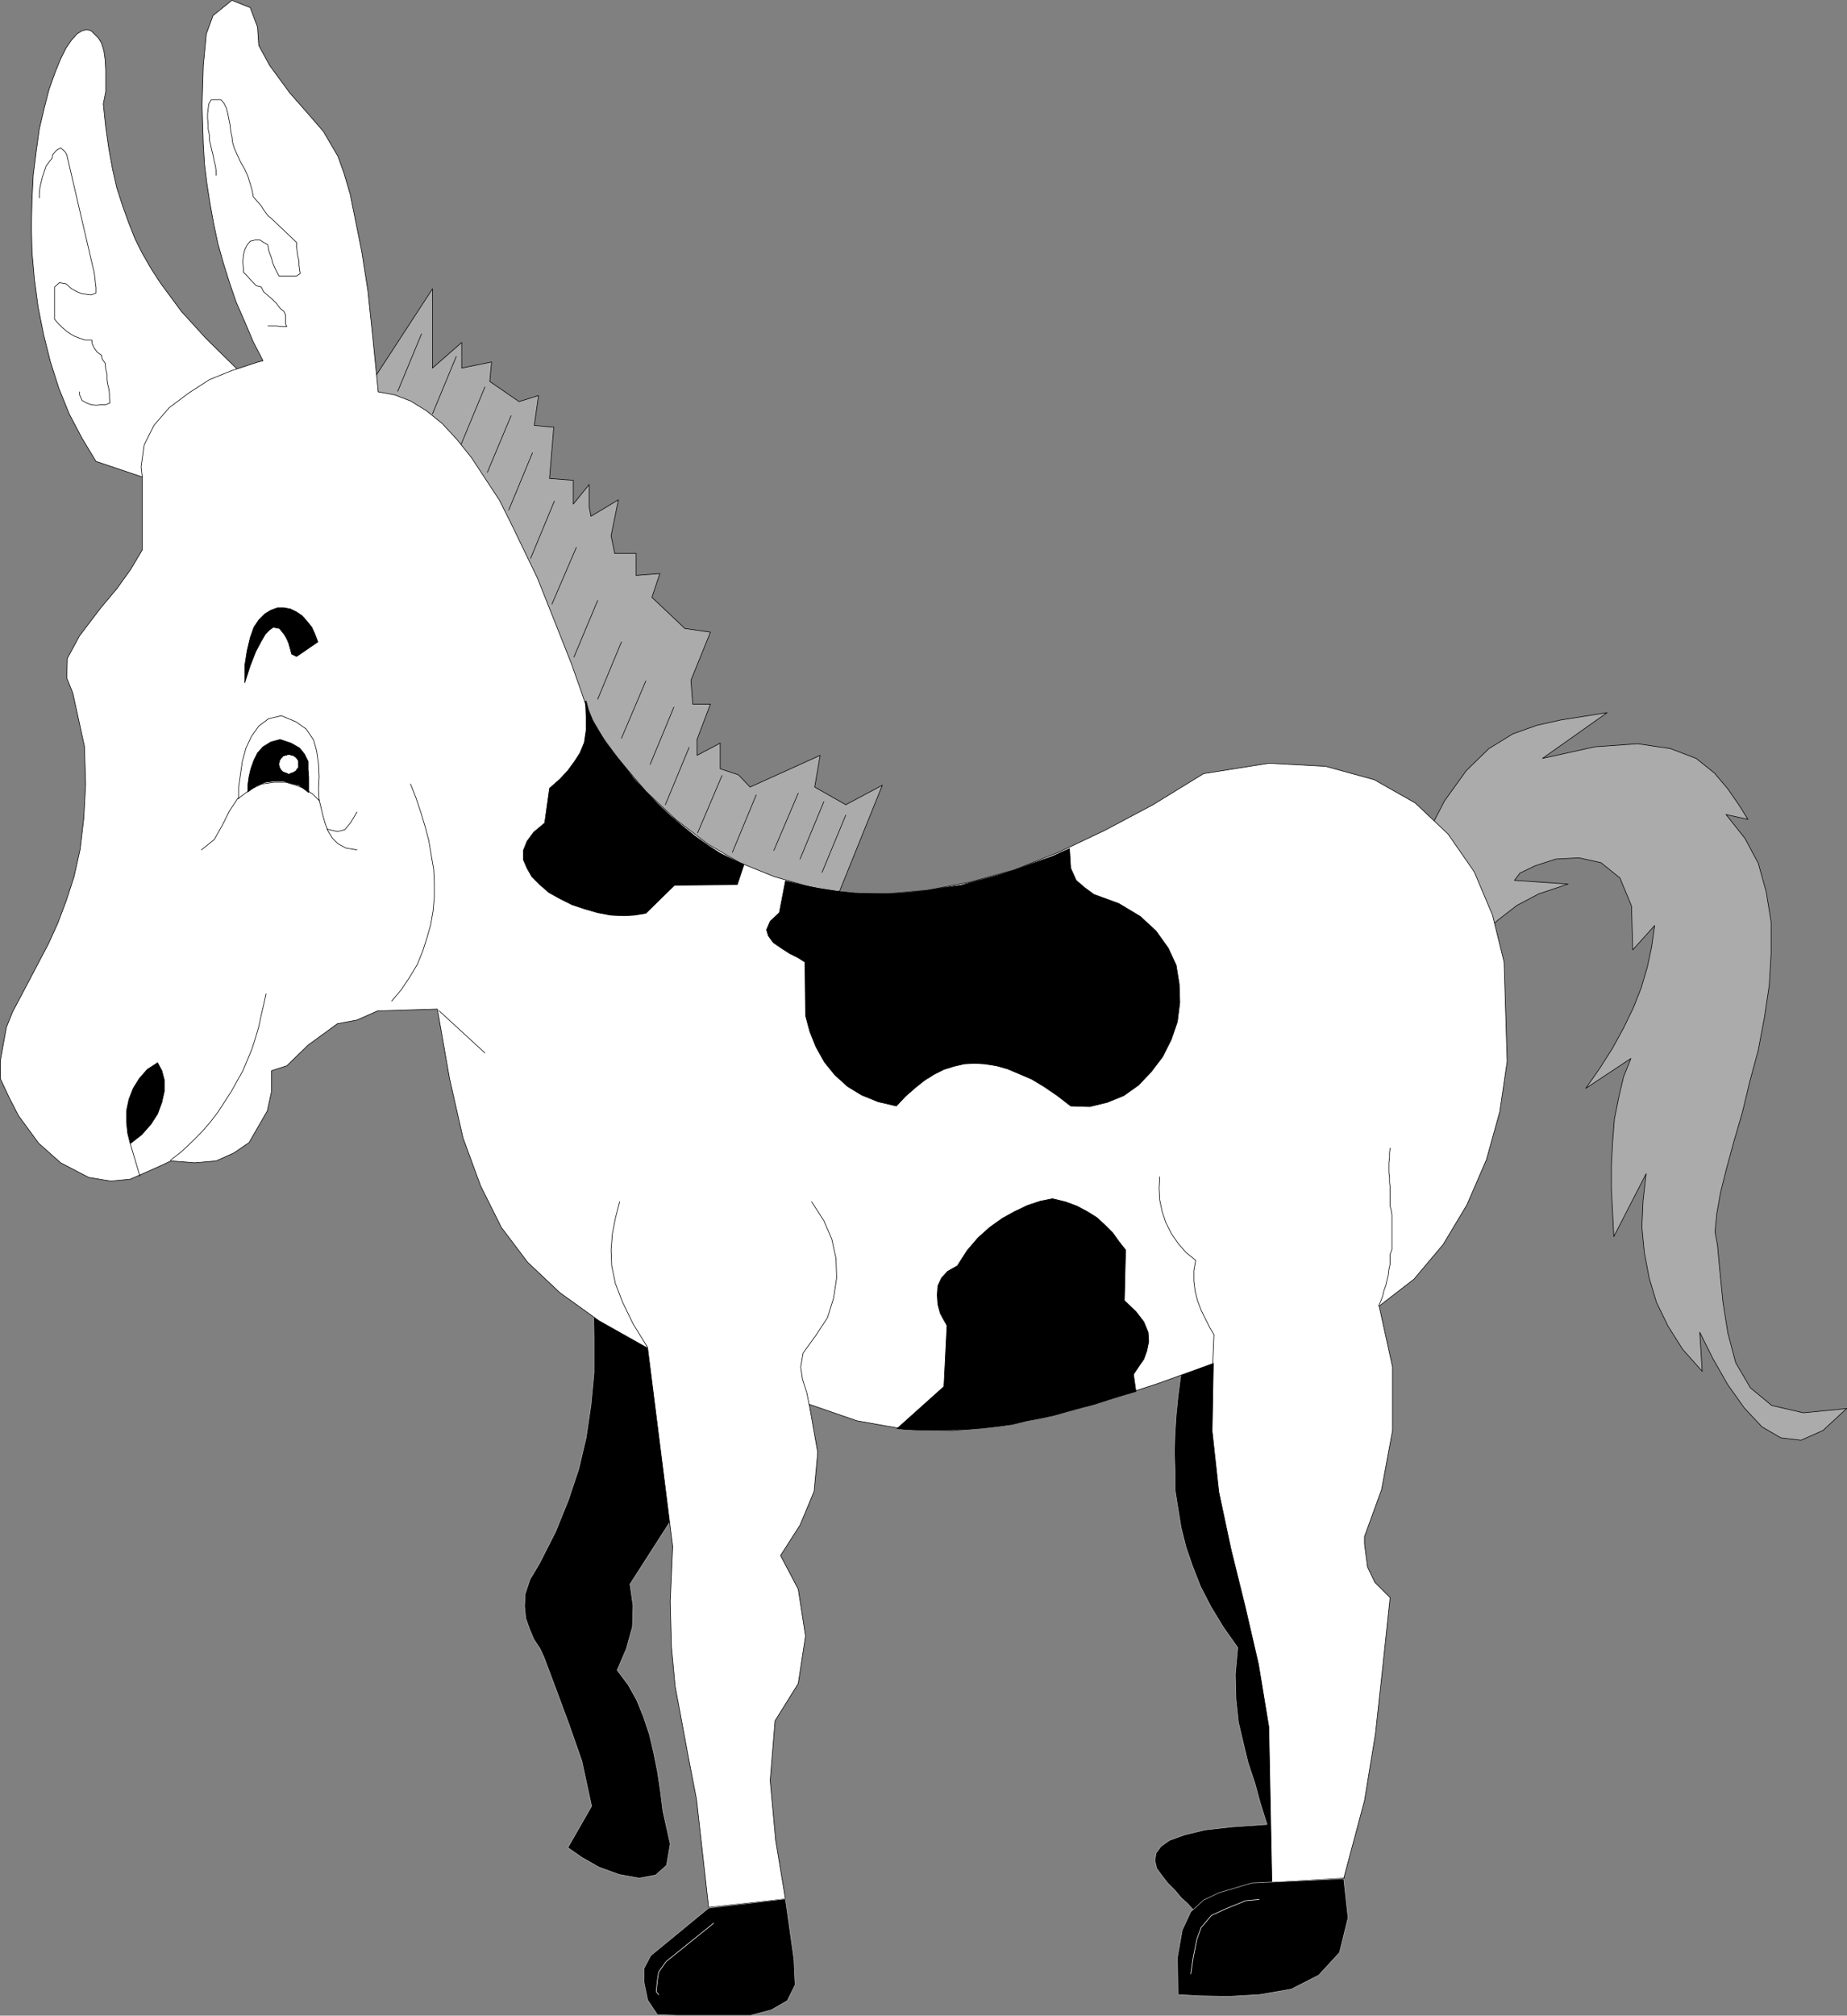
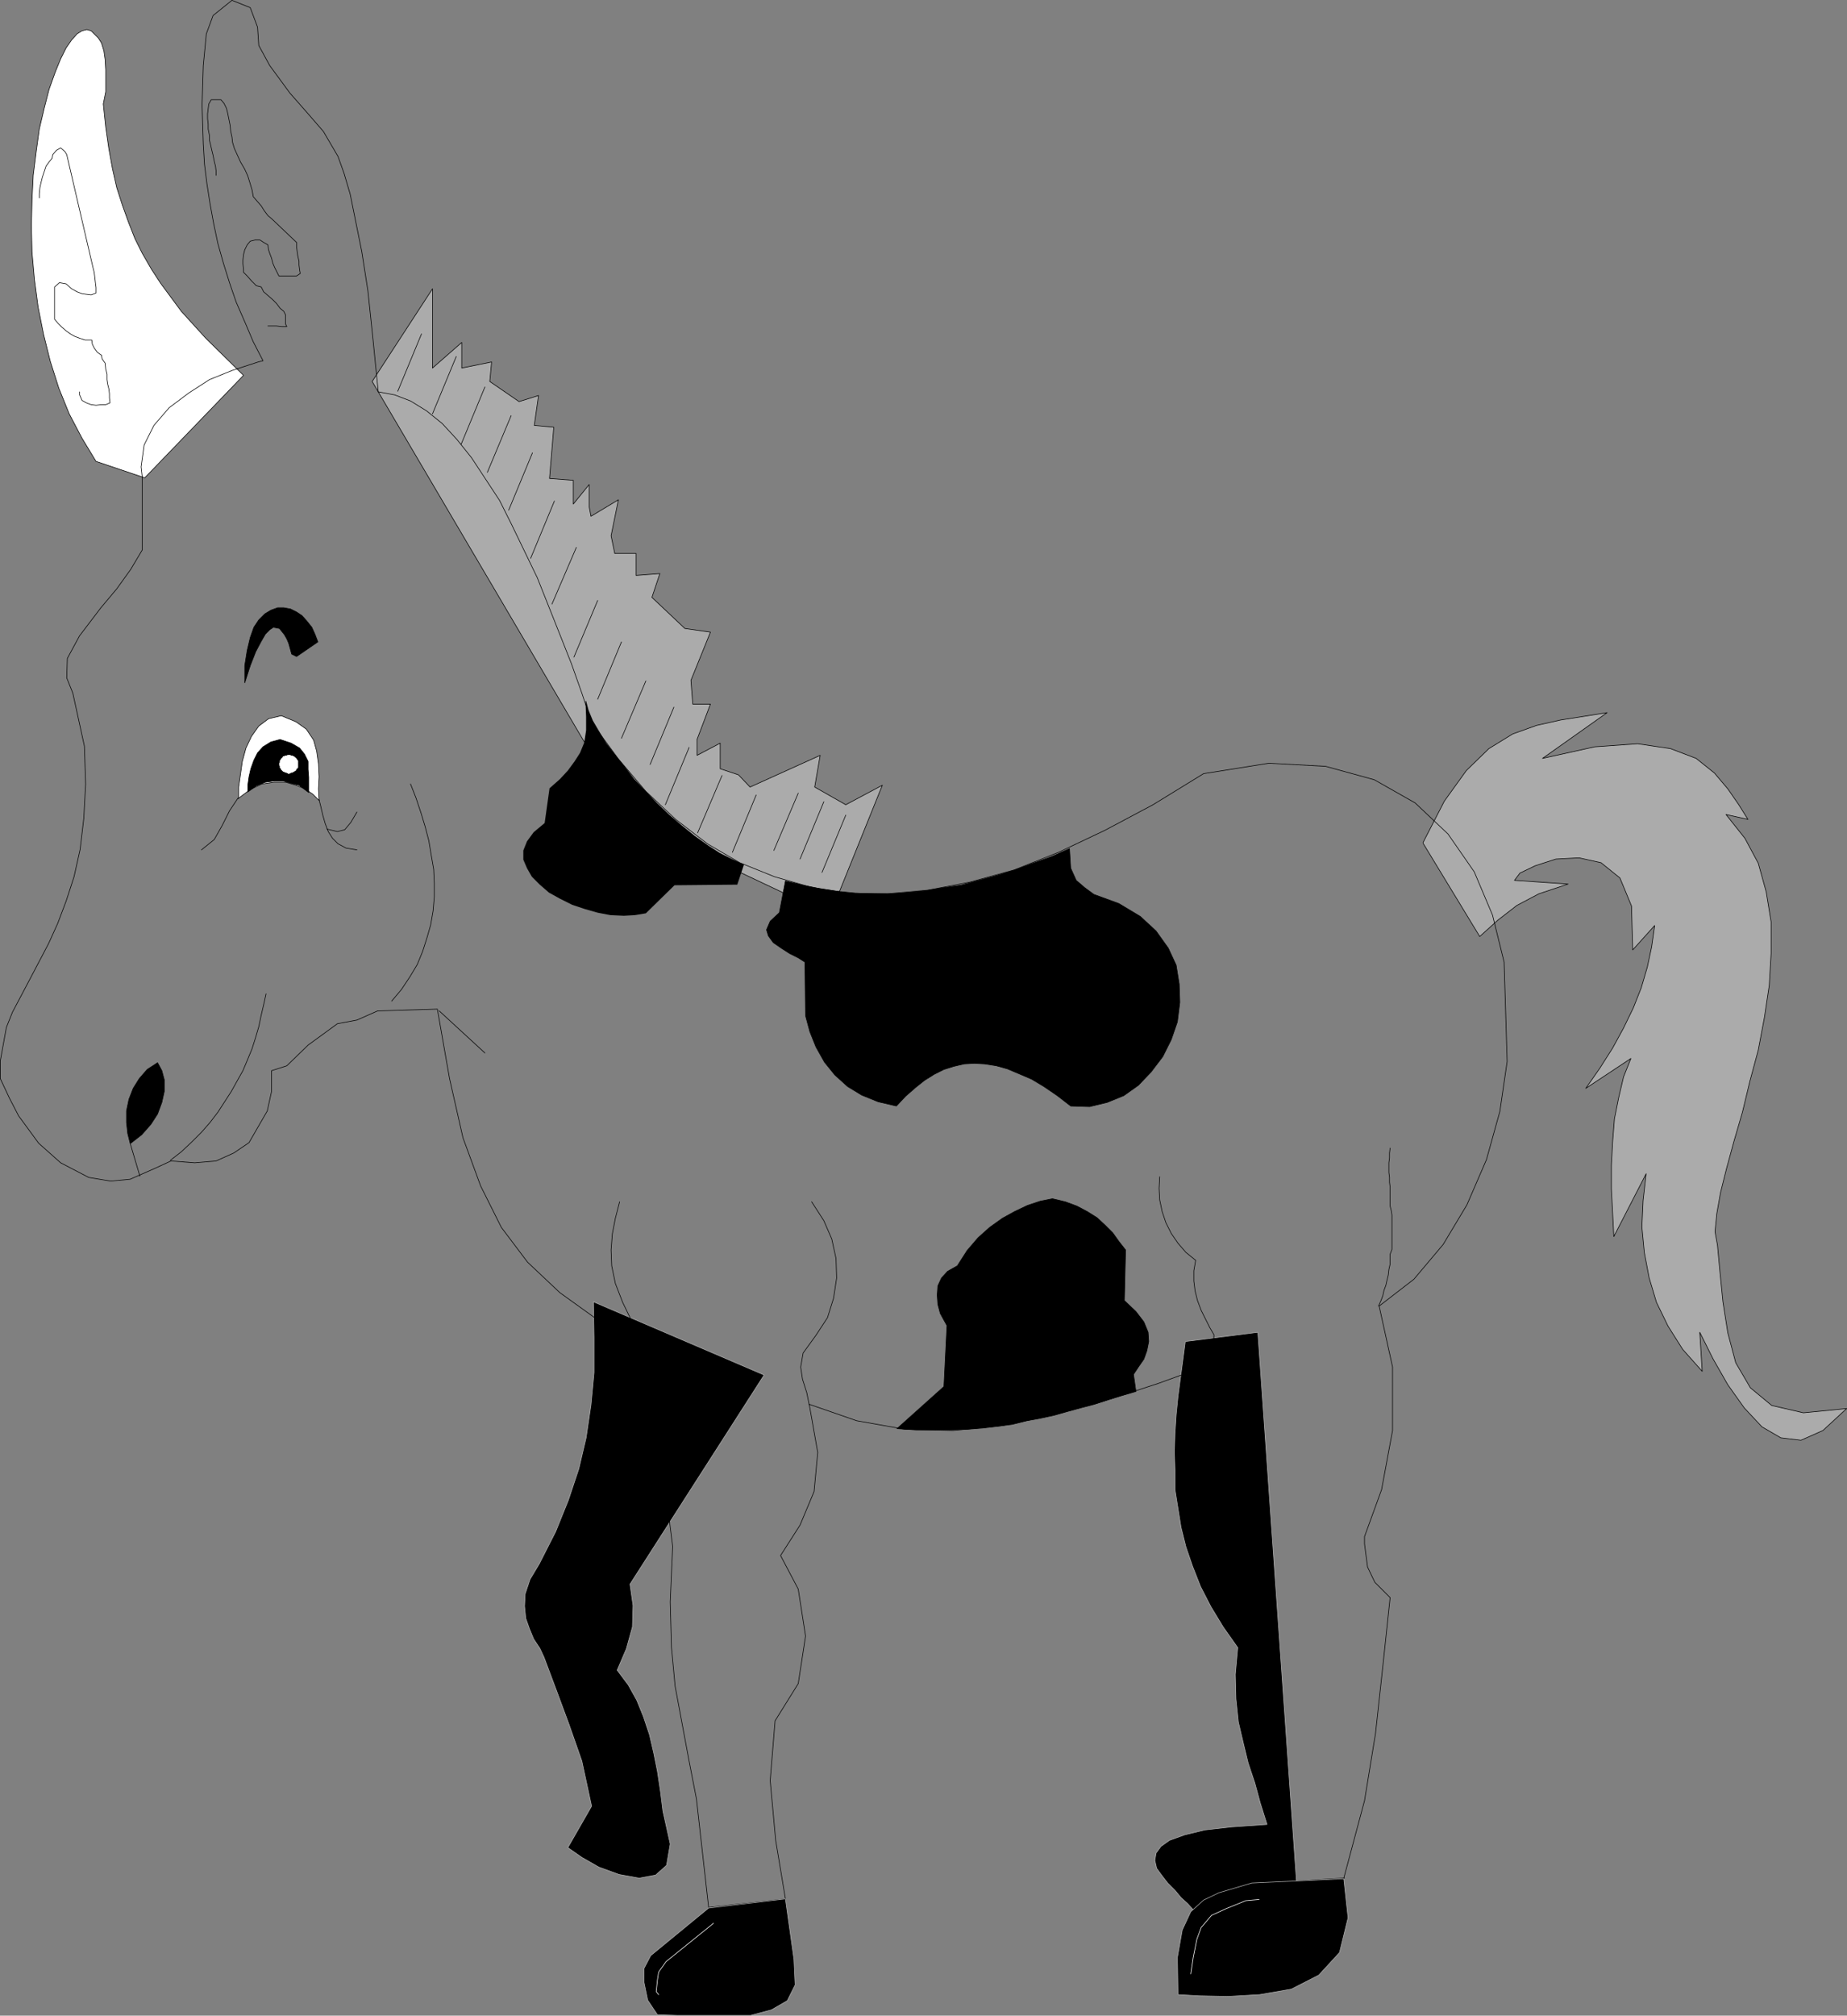
<svg xmlns="http://www.w3.org/2000/svg" xmlns:ns1="http://sodipodi.sourceforge.net/DTD/sodipodi-0.dtd" xmlns:ns2="http://www.inkscape.org/namespaces/inkscape" version="1.0" width="129.553mm" height="141.294mm" id="svg64" ns1:docname="Democrat 03.wmf">
  <rect width="100%" height="100%" fill="#808080" stroke="none" />
  <ns1:namedview id="namedview64" pagecolor="#ffffff" bordercolor="#000000" borderopacity="0.25" ns2:showpageshadow="2" ns2:pageopacity="0.0" ns2:pagecheckerboard="0" ns2:deskcolor="#d1d1d1" ns2:document-units="mm" />
  <defs id="defs1">
    <pattern id="WMFhbasepattern" patternUnits="userSpaceOnUse" width="6" height="6" x="0" y="0" />
  </defs>
  <path style="fill:#000000;fill-opacity:1;fill-rule:evenodd;stroke:none" d="m 157.317,344.893 0.162,9.533 v 9.21 l -0.808,8.564 -1.293,8.725 -1.939,8.241 -2.747,8.241 -3.394,8.402 -4.363,8.564 -2.424,4.04 -1.293,3.878 -0.162,3.232 0.323,3.232 0.97,2.747 1.131,2.747 1.616,2.424 1.131,2.424 3.394,9.048 3.232,8.725 3.394,9.695 2.586,11.957 -6.302,10.987 3.717,2.585 4.525,2.585 5.333,1.939 5.333,0.969 4.363,-0.808 2.909,-2.585 0.97,-5.655 -1.939,-8.725 -0.646,-5.171 -0.808,-5.332 -0.97,-4.847 -1.131,-4.847 -1.616,-4.847 -1.778,-4.363 -2.262,-4.04 -2.909,-3.878 2.424,-5.655 1.616,-5.817 0.162,-5.655 -0.808,-5.655 35.552,-55.422 -45.248,-19.39 z" id="path1" />
  <path style="fill:none;stroke:#ababab;stroke-width:0.162px;stroke-linecap:round;stroke-linejoin:round;stroke-miterlimit:4;stroke-dasharray:none;stroke-opacity:1" d="m 157.317,344.893 0.162,9.533 v 9.21 l -0.808,8.564 -1.293,8.725 -1.939,8.241 -2.747,8.241 -3.394,8.402 -4.363,8.564 -2.424,4.04 -1.293,3.878 -0.162,3.232 0.323,3.232 0.97,2.747 1.131,2.747 1.616,2.424 1.131,2.424 3.394,9.048 3.232,8.725 3.394,9.695 2.586,11.957 -6.302,10.987 3.717,2.585 4.525,2.585 5.333,1.939 5.333,0.969 4.363,-0.808 2.909,-2.585 0.97,-5.655 -1.939,-8.725 -0.646,-5.171 -0.808,-5.332 -0.97,-4.847 -1.131,-4.847 -1.616,-4.847 -1.778,-4.363 -2.262,-4.04 -2.909,-3.878 2.424,-5.655 1.616,-5.817 0.162,-5.655 -0.808,-5.655 35.552,-55.422 -45.248,-19.39 v 0" id="path2" />
  <path style="fill:#000000;fill-opacity:1;fill-rule:evenodd;stroke:none" d="m 314.231,355.396 -0.646,4.847 -0.646,4.847 -0.646,4.847 -0.485,4.847 -0.323,4.847 -0.162,5.009 0.162,4.847 v 5.171 l 0.808,5.009 0.808,5.009 1.293,5.171 1.778,5.171 2.101,5.332 2.747,5.332 3.232,5.332 3.878,5.494 -0.646,7.11 0.162,6.463 0.646,6.14 1.293,5.494 1.293,5.332 1.778,5.332 1.454,5.332 1.778,5.655 -9.373,0.646 -7.11,0.808 -5.333,1.293 -4.04,1.454 -2.262,1.616 -1.293,1.777 -0.323,1.939 0.485,2.101 1.293,1.777 1.616,2.101 1.939,1.939 1.616,1.939 1.778,1.616 1.454,1.616 0.646,1.454 0.162,1.131 26.664,-8.725 -10.342,-146.877 -19.069,2.424 v 0 z" id="path3" />
  <path style="fill:none;stroke:#ababab;stroke-width:0.162px;stroke-linecap:round;stroke-linejoin:round;stroke-miterlimit:4;stroke-dasharray:none;stroke-opacity:1" d="m 314.231,355.396 -0.646,4.847 -0.646,4.847 -0.646,4.847 -0.485,4.847 -0.323,4.847 -0.162,5.009 0.162,4.847 v 5.171 l 0.808,5.009 0.808,5.009 1.293,5.171 1.778,5.171 2.101,5.332 2.747,5.332 3.232,5.332 3.878,5.494 -0.646,7.11 0.162,6.463 0.646,6.14 1.293,5.494 1.293,5.332 1.778,5.332 1.454,5.332 1.778,5.655 -9.373,0.646 -7.11,0.808 -5.333,1.293 -4.04,1.454 -2.262,1.616 -1.293,1.777 -0.323,1.939 0.485,2.101 1.293,1.777 1.616,2.101 1.939,1.939 1.616,1.939 1.778,1.616 1.454,1.616 0.646,1.454 0.162,1.131 26.664,-8.725 -10.342,-146.877 -19.069,2.424 v 0" id="path4" />
  <path style="fill:#ababab;fill-opacity:1;fill-rule:evenodd;stroke:none" d="m 220.018,242.451 13.898,-34.417 -9.696,5.171 -8.242,-4.686 1.454,-8.402 -18.584,8.402 -3.07,-3.232 -4.848,-1.616 v -6.786 l -6.141,3.232 v -4.201 l 3.555,-9.372 h -4.686 l -0.485,-6.302 5.171,-12.765 -6.787,-0.969 -8.726,-8.241 2.101,-6.302 -6.302,0.485 v -5.817 h -5.656 l -0.97,-4.686 1.939,-9.533 -7.272,4.363 -0.485,-2.585 v -5.817 l -4.202,5.171 v -6.302 l -6.302,-0.485 1.131,-13.573 -5.171,-0.485 1.131,-7.917 -5.171,1.616 -7.757,-5.332 0.485,-5.171 -7.918,1.616 V 90.727 l -7.757,6.786 V 76.508 l -15.998,24.56 68.518,116.338 53.005,25.045 v 0 z" id="path5" />
  <path style="fill:none;stroke:#000000;stroke-width:0.162px;stroke-linecap:round;stroke-linejoin:round;stroke-miterlimit:4;stroke-dasharray:none;stroke-opacity:1" d="m 220.018,242.451 13.898,-34.417 -9.696,5.171 -8.242,-4.686 1.454,-8.402 -18.584,8.402 -3.07,-3.232 -4.848,-1.616 v -6.786 l -6.141,3.232 v -4.201 l 3.555,-9.372 h -4.686 l -0.485,-6.302 5.171,-12.765 -6.787,-0.969 -8.726,-8.241 2.101,-6.302 -6.302,0.485 v -5.817 h -5.656 l -0.97,-4.686 1.939,-9.533 -7.272,4.363 -0.485,-2.585 v -5.817 l -4.202,5.171 v -6.302 l -6.302,-0.485 1.131,-13.573 -5.171,-0.485 1.131,-7.917 -5.171,1.616 -7.757,-5.332 0.485,-5.171 -7.918,1.616 V 90.727 l -7.757,6.786 V 76.508 l -15.998,24.56 68.518,116.338 53.005,25.045 v 0" id="path6" />
  <path style="fill:#ababab;fill-opacity:1;fill-rule:evenodd;stroke:none" d="m 377.255,223.223 5.656,-10.987 5.818,-8.079 5.979,-5.817 6.302,-3.878 6.302,-2.262 6.464,-1.454 6.141,-0.969 6.141,-0.969 -17.13,12.119 13.898,-3.07 11.312,-0.808 8.726,1.293 6.787,2.585 4.848,3.878 3.555,4.201 2.909,4.201 2.424,3.878 -5.818,-1.293 5.01,6.302 3.555,6.625 2.101,7.594 1.293,7.917 v 8.402 l -0.485,8.402 -1.293,8.564 -1.616,8.564 -2.262,8.402 -1.939,8.079 -2.262,7.756 -1.939,7.11 -1.616,6.463 -0.97,5.494 -0.485,4.847 0.646,3.555 0.646,6.948 0.808,8.079 1.293,8.241 2.101,7.917 3.878,6.625 5.656,4.686 8.403,1.939 11.474,-1.131 -6.302,5.817 -5.818,2.585 -5.333,-0.646 -5.01,-2.908 -4.686,-5.009 -4.363,-6.14 -3.878,-6.786 -3.555,-7.11 0.646,10.341 -5.171,-5.817 -3.878,-6.14 -3.07,-6.302 -1.939,-6.463 -1.293,-6.786 -0.646,-6.786 0.323,-6.948 0.808,-7.11 -8.565,16.643 -0.323,-6.302 -0.323,-6.302 v -6.302 l 0.323,-6.14 0.485,-6.14 1.131,-5.655 1.293,-5.494 1.939,-4.847 -11.958,7.917 3.717,-5.332 3.394,-5.332 2.909,-5.332 2.586,-5.332 2.101,-5.332 1.616,-5.494 1.131,-5.332 0.808,-5.655 -5.818,6.463 -0.323,-11.634 -3.07,-7.433 -5.01,-4.04 -5.818,-1.293 -6.141,0.323 -5.494,1.777 -4.04,1.939 -1.454,1.939 14.221,0.969 -7.757,2.585 -5.818,3.07 -5.01,3.878 -4.848,4.363 -15.029,-24.722 v 0 z" id="path7" />
  <path style="fill:none;stroke:#000000;stroke-width:0.162px;stroke-linecap:round;stroke-linejoin:round;stroke-miterlimit:4;stroke-dasharray:none;stroke-opacity:1" d="m 377.255,223.223 5.656,-10.987 5.818,-8.079 5.979,-5.817 6.302,-3.878 6.302,-2.262 6.464,-1.454 6.141,-0.969 6.141,-0.969 -17.13,12.119 13.898,-3.07 11.312,-0.808 8.726,1.293 6.787,2.585 4.848,3.878 3.555,4.201 2.909,4.201 2.424,3.878 -5.818,-1.293 5.01,6.302 3.555,6.625 2.101,7.594 1.293,7.917 v 8.402 l -0.485,8.402 -1.293,8.564 -1.616,8.564 -2.262,8.402 -1.939,8.079 -2.262,7.756 -1.939,7.11 -1.616,6.463 -0.97,5.494 -0.485,4.847 0.646,3.555 0.646,6.948 0.808,8.079 1.293,8.241 2.101,7.917 3.878,6.625 5.656,4.686 8.403,1.939 11.474,-1.131 -6.302,5.817 -5.818,2.585 -5.333,-0.646 -5.01,-2.908 -4.686,-5.009 -4.363,-6.14 -3.878,-6.786 -3.555,-7.11 0.646,10.341 -5.171,-5.817 -3.878,-6.14 -3.07,-6.302 -1.939,-6.463 -1.293,-6.786 -0.646,-6.786 0.323,-6.948 0.808,-7.11 -8.565,16.643 -0.323,-6.302 -0.323,-6.302 v -6.302 l 0.323,-6.14 0.485,-6.14 1.131,-5.655 1.293,-5.494 1.939,-4.847 -11.958,7.917 3.717,-5.332 3.394,-5.332 2.909,-5.332 2.586,-5.332 2.101,-5.332 1.616,-5.494 1.131,-5.332 0.808,-5.655 -5.818,6.463 -0.323,-11.634 -3.07,-7.433 -5.01,-4.04 -5.818,-1.293 -6.141,0.323 -5.494,1.777 -4.04,1.939 -1.454,1.939 14.221,0.969 -7.757,2.585 -5.818,3.07 -5.01,3.878 -4.848,4.363 -15.029,-24.722 v 0" id="path8" />
  <path style="fill:#ffffff;fill-opacity:1;fill-rule:evenodd;stroke:none" d="m 38.38,126.598 -12.928,-4.363 -3.717,-6.14 -3.394,-6.463 -2.747,-6.786 -2.262,-7.11 -1.778,-7.11 -1.454,-7.271 -0.97,-7.271 -0.646,-7.271 -0.162,-6.948 0.162,-6.948 0.323,-6.463 0.808,-6.463 0.808,-5.817 1.293,-5.494 1.293,-5.009 1.616,-4.524 1.454,-3.555 1.454,-2.908 1.454,-2.101 1.454,-1.616 1.293,-0.808 1.293,-0.323 1.131,0.323 1.939,1.939 0.808,1.293 0.646,2.101 0.323,2.262 0.162,2.747 v 2.747 3.07 l -0.646,3.232 0.646,6.14 0.808,5.655 0.97,5.332 1.131,5.009 1.454,4.524 1.616,4.524 1.778,4.524 1.939,3.878 2.424,4.201 2.424,3.716 2.747,3.716 2.747,3.716 3.232,3.555 3.232,3.555 10.019,9.856 z" id="path9" />
  <path style="fill:none;stroke:#000000;stroke-width:0.162px;stroke-linecap:round;stroke-linejoin:round;stroke-miterlimit:4;stroke-dasharray:none;stroke-opacity:1" d="m 38.38,126.598 -12.928,-4.363 -3.717,-6.14 -3.394,-6.463 -2.747,-6.786 -2.262,-7.11 -1.778,-7.11 -1.454,-7.271 -0.97,-7.271 -0.646,-7.271 -0.162,-6.948 0.162,-6.948 0.323,-6.463 0.808,-6.463 0.808,-5.817 1.293,-5.494 1.293,-5.009 1.616,-4.524 1.454,-3.555 1.454,-2.908 1.454,-2.101 1.454,-1.616 1.293,-0.808 1.293,-0.323 1.131,0.323 1.939,1.939 0.808,1.293 0.646,2.101 0.323,2.262 0.162,2.747 v 2.747 3.07 l -0.646,3.232 0.646,6.14 0.808,5.655 0.97,5.332 1.131,5.009 1.454,4.524 1.616,4.524 1.778,4.524 1.939,3.878 2.424,4.201 2.424,3.716 2.747,3.716 2.747,3.716 3.232,3.555 3.232,3.555 10.019,9.856 -26.179,27.145 v 0" id="path10" />
-   <path style="fill:#ffffff;fill-opacity:1;fill-rule:evenodd;stroke:none" d="m 356.247,497.587 5.494,-20.521 2.909,-17.774 1.939,-17.774 1.939,-18.259 -4.04,-4.04 -1.939,-4.04 -0.808,-6.14 v -1.939 l 4.525,-12.442 2.909,-15.673 V 362.182 l -3.555,-16.158 9.211,-7.11 7.757,-9.21 6.302,-10.503 5.171,-11.957 3.555,-12.765 1.939,-13.25 -0.808,-26.338 -3.07,-12.442 -4.848,-11.472 -6.949,-10.018 -8.726,-8.241 -10.827,-6.14 -12.928,-3.555 -15.029,-0.808 -17.291,2.747 -13.413,8.241 -12.766,6.786 -12.282,5.817 -11.797,4.686 -11.797,3.232 -10.989,2.101 -10.827,0.969 -10.342,-0.162 -10.019,-1.616 -9.534,-2.747 -9.211,-3.716 -8.565,-5.009 -8.403,-6.463 -7.918,-7.433 -7.272,-8.564 -7.11,-9.695 -2.586,-7.756 -2.747,-7.756 -3.07,-7.756 -5.979,-15.027 -6.787,-14.057 -3.232,-6.463 -7.434,-11.311 -3.878,-4.847 -3.878,-4.201 -4.202,-3.393 -4.202,-2.585 -4.202,-1.616 -4.363,-0.808 L 98.818,89.273 97.525,76.993 95.909,66.652 92.839,51.463 91.223,45.97 89.607,41.445 85.729,34.821 81.527,29.973 76.841,24.641 71.508,17.37 68.599,12.038 68.276,7.19 66.337,2.02 61.489,0.081 56.479,4.12 l -1.778,4.847 -0.808,8.402 -0.162,5.171 -0.162,5.332 0.162,5.171 0.162,5.171 0.323,5.332 0.646,5.171 0.808,5.171 0.97,5.332 1.131,5.332 1.454,5.171 1.616,5.171 1.778,5.171 2.262,5.171 2.262,5.332 2.586,5.009 -1.293,0.323 -6.949,2.262 -5.979,2.424 -5.494,3.555 -5.171,3.878 -4.04,4.686 -2.586,5.171 -0.808,5.817 0.323,2.908 v 19.066 l -3.07,5.171 -3.717,5.171 -4.202,5.009 -5.656,7.433 -3.232,5.978 -0.162,5.171 1.616,4.04 3.07,14.057 0.323,10.018 -0.485,9.049 -0.97,8.241 -1.616,7.271 -2.101,6.463 -2.262,5.978 -2.424,5.332 -5.01,9.533 -4.525,8.564 -1.616,4.04 -1.616,8.887 v 4.686 l 2.424,5.171 2.424,4.686 5.333,7.271 5.818,5.171 7.434,3.878 5.818,0.969 5.171,-0.485 6.626,-2.908 4.202,-1.939 6.302,0.485 5.656,-0.485 4.686,-2.101 4.04,-2.747 4.848,-8.402 1.131,-5.171 v -5.494 l 4.04,-1.293 5.656,-5.494 7.757,-5.655 5.171,-0.969 5.494,-2.424 15.837,-0.485 3.232,18.42 3.555,15.673 4.686,12.765 5.494,10.987 6.949,9.21 8.565,8.079 10.342,7.433 12.928,7.271 6.626,52.514 -0.646,14.704 0.323,11.957 0.97,10.341 1.778,9.533 1.778,9.533 2.101,10.826 3.232,28.761 20.362,-2.262 -2.586,-15.512 -1.454,-15.835 1.293,-15.835 6.141,-9.856 1.939,-12.603 -1.939,-12.442 -4.686,-8.887 5.171,-8.079 3.717,-8.887 0.97,-10.341 -2.262,-12.765 12.605,4.363 12.766,2.262 12.766,0.323 13.09,-1.293 13.251,-2.747 13.574,-3.716 14.382,-4.686 14.706,-5.332 -0.323,17.935 1.778,16.158 3.232,15.189 3.717,15.027 3.555,15.35 2.747,16.643 0.808,41.203 19.23,-1.131 v 0 z" id="path11" />
  <path style="fill:none;stroke:#000000;stroke-width:0.162px;stroke-linecap:round;stroke-linejoin:round;stroke-miterlimit:4;stroke-dasharray:none;stroke-opacity:1" d="m 356.247,497.587 5.494,-20.521 2.909,-17.774 1.939,-17.774 1.939,-18.259 -4.04,-4.04 -1.939,-4.04 -0.808,-6.14 v -1.939 l 4.525,-12.442 2.909,-15.673 V 362.182 l -3.555,-16.158 9.211,-7.11 7.757,-9.21 6.302,-10.503 5.171,-11.957 3.555,-12.765 1.939,-13.25 -0.808,-26.338 -3.07,-12.442 -4.848,-11.472 -6.949,-10.018 -8.726,-8.241 -10.827,-6.14 -12.928,-3.555 -15.029,-0.808 -17.291,2.747 -13.413,8.241 -12.766,6.786 -12.282,5.817 -11.797,4.686 -11.797,3.232 -10.989,2.101 -10.827,0.969 -10.342,-0.162 -10.019,-1.616 -9.534,-2.747 -9.211,-3.716 -8.565,-5.009 -8.403,-6.463 -7.918,-7.433 -7.272,-8.564 -7.11,-9.695 -2.586,-7.756 -2.747,-7.756 -3.07,-7.756 -5.979,-15.027 -6.787,-14.057 -3.232,-6.463 -7.434,-11.311 -3.878,-4.847 -3.878,-4.201 -4.202,-3.393 -4.202,-2.585 -4.202,-1.616 -4.363,-0.808 L 98.818,89.273 97.525,76.993 95.909,66.652 92.839,51.463 91.223,45.97 89.607,41.445 85.729,34.821 81.527,29.973 76.841,24.641 71.508,17.37 68.599,12.038 68.276,7.19 66.337,2.02 61.489,0.081 56.479,4.12 l -1.778,4.847 -0.808,8.402 -0.162,5.171 -0.162,5.332 0.162,5.171 0.162,5.171 0.323,5.332 0.646,5.171 0.808,5.171 0.97,5.332 1.131,5.332 1.454,5.171 1.616,5.171 1.778,5.171 2.262,5.171 2.262,5.332 2.586,5.009 -1.293,0.323 -6.949,2.262 -5.979,2.424 -5.494,3.555 -5.171,3.878 -4.04,4.686 -2.586,5.171 -0.808,5.817 0.323,2.908 v 19.066 l -3.07,5.171 -3.717,5.171 -4.202,5.009 -5.656,7.433 -3.232,5.978 -0.162,5.171 1.616,4.04 3.07,14.057 0.323,10.018 -0.485,9.049 -0.97,8.241 -1.616,7.271 -2.101,6.463 -2.262,5.978 -2.424,5.332 -5.01,9.533 -4.525,8.564 -1.616,4.04 -1.616,8.887 v 4.686 l 2.424,5.171 2.424,4.686 5.333,7.271 5.818,5.171 7.434,3.878 5.818,0.969 5.171,-0.485 6.626,-2.908 4.202,-1.939 6.302,0.485 5.656,-0.485 4.686,-2.101 4.04,-2.747 4.848,-8.402 1.131,-5.171 v -5.494 l 4.04,-1.293 5.656,-5.494 7.757,-5.655 5.171,-0.969 5.494,-2.424 15.837,-0.485 3.232,18.42 3.555,15.673 4.686,12.765 5.494,10.987 6.949,9.21 8.565,8.079 10.342,7.433 12.928,7.271 6.626,52.514 -0.646,14.704 0.323,11.957 0.97,10.341 1.778,9.533 1.778,9.533 2.101,10.826 3.232,28.761 20.362,-2.262 -2.586,-15.512 -1.454,-15.835 1.293,-15.835 6.141,-9.856 1.939,-12.603 -1.939,-12.442 -4.686,-8.887 5.171,-8.079 3.717,-8.887 0.97,-10.341 -2.262,-12.765 12.605,4.363 12.766,2.262 12.766,0.323 13.09,-1.293 13.251,-2.747 13.574,-3.716 14.382,-4.686 14.706,-5.332 -0.323,17.935 1.778,16.158 3.232,15.189 3.717,15.027 3.555,15.35 2.747,16.643 0.808,41.203 19.23,-1.131 v 0" id="path12" />
  <path style="fill:#000000;fill-opacity:1;fill-rule:evenodd;stroke:none" d="m 356.247,497.748 -24.402,1.131 -4.363,1.293 -4.363,1.293 -4.04,1.939 -3.394,3.07 -2.262,4.847 -1.293,7.271 0.162,9.856 5.656,0.323 7.595,0.162 8.403,-0.485 8.403,-1.454 7.272,-3.716 5.494,-5.978 2.262,-9.21 z" id="path13" />
  <path style="fill:none;stroke:#ababab;stroke-width:0.162px;stroke-linecap:round;stroke-linejoin:round;stroke-miterlimit:4;stroke-dasharray:none;stroke-opacity:1" d="m 356.247,497.748 -24.402,1.131 -4.363,1.293 -4.363,1.293 -4.04,1.939 -3.394,3.07 -2.262,4.847 -1.293,7.271 0.162,9.856 5.656,0.323 7.595,0.162 8.403,-0.485 8.403,-1.454 7.272,-3.716 5.494,-5.978 2.262,-9.21 -1.131,-10.341 v 0" id="path14" />
  <path style="fill:#000000;fill-opacity:1;fill-rule:evenodd;stroke:none" d="m 208.221,503.08 -20.362,2.424 -15.352,12.603 -1.778,3.393 v 3.716 l 0.97,4.686 2.586,3.878 5.333,0.162 h 6.141 6.626 6.626 l 5.494,-1.454 4.202,-2.424 2.101,-4.201 -0.323,-6.786 -2.262,-15.996 z" id="path15" />
  <path style="fill:none;stroke:#ababab;stroke-width:0.162px;stroke-linecap:round;stroke-linejoin:round;stroke-miterlimit:4;stroke-dasharray:none;stroke-opacity:1" d="m 208.221,503.08 -20.362,2.424 -15.352,12.603 -1.778,3.393 v 3.716 l 0.97,4.686 2.586,3.878 5.333,0.162 h 6.141 6.626 6.626 l 5.494,-1.454 4.202,-2.424 2.101,-4.201 -0.323,-6.786 -2.262,-15.996 v 0" id="path16" />
  <path style="fill:none;stroke:#000000;stroke-width:0.162px;stroke-linecap:round;stroke-linejoin:round;stroke-miterlimit:4;stroke-dasharray:none;stroke-opacity:1" d="m 45.167,307.407 2.909,-2.262 2.747,-2.585 2.586,-2.585 2.262,-2.585 2.101,-2.747 1.778,-2.747 1.778,-2.747 1.616,-2.908 1.454,-2.585 1.293,-3.07 1.131,-2.747 0.97,-3.07 0.808,-2.747 0.646,-3.07 0.646,-2.747 0.646,-2.908" id="path17" />
  <path style="fill:none;stroke:#000000;stroke-width:0.162px;stroke-linecap:round;stroke-linejoin:round;stroke-miterlimit:4;stroke-dasharray:none;stroke-opacity:1" d="m 103.828,265.234 2.586,-3.07 2.262,-3.393 1.939,-3.232 1.454,-3.555 1.131,-3.555 0.97,-3.393 0.646,-3.716 0.323,-3.716 v -3.555 l -0.162,-3.716 -0.646,-3.716 -0.646,-3.878 -0.97,-3.716 -1.131,-3.716 -1.293,-3.878 -1.454,-3.716" id="path18" />
  <path style="fill:none;stroke:#000000;stroke-width:0.162px;stroke-linecap:round;stroke-linejoin:round;stroke-miterlimit:4;stroke-dasharray:none;stroke-opacity:1" d="m 116.433,267.819 12.12,11.149" id="path19" />
  <path style="fill:#000000;fill-opacity:1;fill-rule:evenodd;stroke:none" d="m 34.502,302.882 -0.646,-2.585 -0.323,-2.908 v -3.07 l 0.646,-3.07 1.131,-2.908 1.616,-2.585 2.101,-2.424 2.747,-1.777 1.131,2.101 0.646,2.424 v 3.07 l -0.646,2.908 -1.131,3.07 -1.778,2.747 -2.424,2.747 -2.909,2.262 v 0 z" id="path20" />
  <path style="fill:none;stroke:#000000;stroke-width:0.162px;stroke-linecap:round;stroke-linejoin:round;stroke-miterlimit:4;stroke-dasharray:none;stroke-opacity:1" d="m 34.502,302.882 -0.646,-2.585 -0.323,-2.908 v -3.07 l 0.646,-3.07 1.131,-2.908 1.616,-2.585 2.101,-2.424 2.747,-1.777 1.131,2.101 0.646,2.424 v 3.07 l -0.646,2.908 -1.131,3.07 -1.778,2.747 -2.424,2.747 -2.909,2.262 v 0" id="path21" />
  <path style="fill:none;stroke:#000000;stroke-width:0.162px;stroke-linecap:round;stroke-linejoin:round;stroke-miterlimit:4;stroke-dasharray:none;stroke-opacity:1" d="m 34.502,302.882 2.586,8.725" id="path22" />
  <path style="fill:none;stroke:#000000;stroke-width:0.162px;stroke-linecap:round;stroke-linejoin:round;stroke-miterlimit:4;stroke-dasharray:none;stroke-opacity:1" d="m 171.7,357.012 -3.878,-6.302 -2.747,-5.655 -1.939,-5.009 -0.97,-4.686 -0.162,-4.201 0.323,-4.201 0.808,-4.201 1.131,-4.363" id="path23" />
  <path style="fill:none;stroke:#000000;stroke-width:0.162px;stroke-linecap:round;stroke-linejoin:round;stroke-miterlimit:4;stroke-dasharray:none;stroke-opacity:1" d="m 214.524,372.2 -0.646,-3.232 -1.131,-3.555 -0.485,-3.232 0.646,-3.716 3.394,-4.686 3.07,-4.686 1.616,-5.171 0.808,-5.332 -0.162,-5.171 -1.131,-5.171 -2.101,-4.847 -3.232,-5.009" id="path24" />
  <path style="fill:none;stroke:#000000;stroke-width:0.162px;stroke-linecap:round;stroke-linejoin:round;stroke-miterlimit:4;stroke-dasharray:none;stroke-opacity:1" d="m 365.458,346.024 0.646,-1.454 0.485,-1.293 0.323,-1.454 0.485,-1.293 0.323,-1.454 0.323,-1.293 0.162,-1.454 0.323,-1.454 v -1.293 -1.293 l 0.485,-1.293 v -1.454 -1.131 -1.293 -1.293 -1.293 -1.131 -1.454 l -0.162,-1.131 -0.323,-1.293 v -1.293 -1.293 -1.293 -1.131 l -0.162,-1.293 v -1.293 l -0.162,-1.293 v -1.293 -1.293 l 0.162,-1.293 v -1.293 l 0.162,-1.293" id="path25" />
  <path style="fill:none;stroke:#000000;stroke-width:0.162px;stroke-linecap:round;stroke-linejoin:round;stroke-miterlimit:4;stroke-dasharray:none;stroke-opacity:1" d="m 321.503,361.213 0.323,-7.594 -1.131,-1.939 -1.131,-2.262 -1.131,-2.262 -0.97,-2.585 -0.646,-2.585 -0.323,-2.585 v -2.747 l 0.485,-2.747 -2.586,-2.101 -2.101,-2.424 -1.778,-2.585 -1.454,-2.908 -0.97,-2.908 -0.646,-3.07 -0.162,-3.07 0.162,-3.07" id="path26" />
  <path style="fill:#000000;fill-opacity:1;fill-rule:evenodd;stroke:none" d="m 155.217,185.737 0.162,4.201 v 3.555 l -0.485,3.232 -1.131,2.747 -1.454,2.262 -1.778,2.424 -2.101,2.262 -2.747,2.424 -1.293,9.21 -2.909,2.424 -1.778,2.424 -0.97,2.424 v 2.424 l 0.97,2.262 1.293,2.262 2.101,2.101 2.424,2.101 2.909,1.616 3.232,1.616 3.394,1.131 3.394,0.969 3.394,0.646 3.555,0.162 2.909,-0.162 2.909,-0.485 7.595,-7.433 16.645,-0.162 1.778,-5.332 -3.232,-1.454 -3.232,-1.616 -3.232,-2.101 -3.394,-2.424 -3.394,-2.747 -3.232,-2.747 -3.394,-3.232 -2.909,-3.07 -3.07,-3.232 -2.586,-3.393 -2.586,-3.232 -2.262,-2.908 -1.939,-3.232 -1.616,-2.747 -1.131,-2.747 -0.646,-2.424 v 0 z" id="path27" />
-   <path style="fill:none;stroke:#000000;stroke-width:0.162px;stroke-linecap:round;stroke-linejoin:round;stroke-miterlimit:4;stroke-dasharray:none;stroke-opacity:1" d="m 155.217,185.737 0.162,4.201 v 3.555 l -0.485,3.232 -1.131,2.747 -1.454,2.262 -1.778,2.424 -2.101,2.262 -2.747,2.424 -1.293,9.21 -2.909,2.424 -1.778,2.424 -0.97,2.424 v 2.424 l 0.97,2.262 1.293,2.262 2.101,2.101 2.424,2.101 2.909,1.616 3.232,1.616 3.394,1.131 3.394,0.969 3.394,0.646 3.555,0.162 2.909,-0.162 2.909,-0.485 7.595,-7.433 16.645,-0.162 1.778,-5.332 -3.232,-1.454 -3.232,-1.616 -3.232,-2.101 -3.394,-2.424 -3.394,-2.747 -3.232,-2.747 -3.394,-3.232 -2.909,-3.07 -3.07,-3.232 -2.586,-3.393 -2.586,-3.232 -2.262,-2.908 -1.939,-3.232 -1.616,-2.747 -1.131,-2.747 -0.646,-2.424 v 0" id="path28" />
  <path style="fill:#000000;fill-opacity:1;fill-rule:evenodd;stroke:none" d="m 283.527,224.839 0.323,5.171 1.454,3.232 2.262,1.939 2.424,1.777 6.626,2.424 5.656,3.393 4.202,3.878 3.232,4.524 2.101,4.524 0.808,5.009 0.162,4.847 -0.646,5.171 -1.616,4.686 -2.262,4.524 -3.07,4.04 -3.394,3.555 -3.878,2.747 -4.363,1.777 -4.686,1.131 -5.01,-0.162 -3.555,-2.747 -3.555,-2.424 -3.232,-1.939 -3.394,-1.454 -3.07,-1.293 -2.909,-0.808 -3.07,-0.485 -2.747,-0.162 -2.747,0.162 -2.747,0.646 -2.586,0.808 -2.586,1.293 -2.586,1.616 -2.424,1.939 -2.586,2.262 -2.424,2.585 -4.848,-1.131 -4.363,-1.777 -3.717,-2.262 -3.394,-3.07 -2.747,-3.393 -2.262,-4.04 -1.616,-4.04 -1.131,-4.201 -0.162,-14.219 -1.778,-1.131 -2.262,-1.131 -2.262,-1.454 -2.101,-1.454 -1.293,-1.777 -0.485,-1.616 0.97,-2.262 2.424,-2.262 1.616,-8.402 4.686,1.131 4.686,0.969 4.525,0.646 4.686,0.485 4.686,0.162 h 4.686 l 4.525,-0.323 4.525,-0.485 4.848,-0.808 4.686,-0.646 4.686,-1.293 4.848,-1.293 4.686,-1.454 4.848,-1.777 5.01,-1.777 z" id="path29" />
  <path style="fill:none;stroke:#000000;stroke-width:0.162px;stroke-linecap:round;stroke-linejoin:round;stroke-miterlimit:4;stroke-dasharray:none;stroke-opacity:1" d="m 283.527,224.839 0.323,5.171 1.454,3.232 2.262,1.939 2.424,1.777 6.626,2.424 5.656,3.393 4.202,3.878 3.232,4.524 2.101,4.524 0.808,5.009 0.162,4.847 -0.646,5.171 -1.616,4.686 -2.262,4.524 -3.07,4.04 -3.394,3.555 -3.878,2.747 -4.363,1.777 -4.686,1.131 -5.01,-0.162 -3.555,-2.747 -3.555,-2.424 -3.232,-1.939 -3.394,-1.454 -3.07,-1.293 -2.909,-0.808 -3.07,-0.485 -2.747,-0.162 -2.747,0.162 -2.747,0.646 -2.586,0.808 -2.586,1.293 -2.586,1.616 -2.424,1.939 -2.586,2.262 -2.424,2.585 -4.848,-1.131 -4.363,-1.777 -3.717,-2.262 -3.394,-3.07 -2.747,-3.393 -2.262,-4.04 -1.616,-4.04 -1.131,-4.201 -0.162,-14.219 -1.778,-1.131 -2.262,-1.131 -2.262,-1.454 -2.101,-1.454 -1.293,-1.777 -0.485,-1.616 0.97,-2.262 2.424,-2.262 1.616,-8.402 4.686,1.131 4.686,0.969 4.525,0.646 4.686,0.485 4.686,0.162 h 4.686 l 4.525,-0.323 4.525,-0.485 4.848,-0.808 4.686,-0.646 4.686,-1.293 4.848,-1.293 4.686,-1.454 4.848,-1.777 5.01,-1.777 4.686,-2.101 v 0" id="path30" />
  <path style="fill:#000000;fill-opacity:1;fill-rule:evenodd;stroke:none" d="m 237.794,378.502 12.443,-11.149 0.808,-16.158 -0.808,-1.454 -0.97,-1.777 -0.646,-2.424 -0.162,-2.424 0.162,-2.424 0.97,-2.101 1.616,-1.777 2.586,-1.454 2.586,-4.04 2.909,-3.393 3.07,-2.747 3.394,-2.424 3.232,-1.777 3.394,-1.616 3.394,-1.131 3.232,-0.646 3.394,0.808 3.07,1.131 2.747,1.454 2.586,1.616 2.101,1.939 2.101,2.101 1.616,2.262 1.778,2.262 -0.323,13.411 3.07,2.908 2.101,2.747 1.131,2.747 0.162,2.424 -0.485,2.424 -0.808,2.262 -1.454,2.101 -1.293,1.939 0.646,4.524 -3.878,1.131 -3.717,1.131 -3.394,1.131 -3.717,0.969 -3.555,0.969 -3.394,0.969 -3.717,0.808 -3.555,0.646 -3.878,0.969 -3.717,0.485 -4.04,0.485 -4.04,0.323 -4.525,0.162 h -4.363 -4.848 l -5.01,-0.323 z" id="path31" />
  <path style="fill:none;stroke:#000000;stroke-width:0.162px;stroke-linecap:round;stroke-linejoin:round;stroke-miterlimit:4;stroke-dasharray:none;stroke-opacity:1" d="m 237.794,378.502 12.443,-11.149 0.808,-16.158 -0.808,-1.454 -0.97,-1.777 -0.646,-2.424 -0.162,-2.424 0.162,-2.424 0.97,-2.101 1.616,-1.777 2.586,-1.454 2.586,-4.04 2.909,-3.393 3.07,-2.747 3.394,-2.424 3.232,-1.777 3.394,-1.616 3.394,-1.131 3.232,-0.646 3.394,0.808 3.07,1.131 2.747,1.454 2.586,1.616 2.101,1.939 2.101,2.101 1.616,2.262 1.778,2.262 -0.323,13.411 3.07,2.908 2.101,2.747 1.131,2.747 0.162,2.424 -0.485,2.424 -0.808,2.262 -1.454,2.101 -1.293,1.939 0.646,4.524 -3.878,1.131 -3.717,1.131 -3.394,1.131 -3.717,0.969 -3.555,0.969 -3.394,0.969 -3.717,0.808 -3.555,0.646 -3.878,0.969 -3.717,0.485 -4.04,0.485 -4.04,0.323 -4.525,0.162 h -4.363 -4.848 l -5.01,-0.323 v 0" id="path32" />
  <path style="fill:none;stroke:#000000;stroke-width:0.162px;stroke-linecap:round;stroke-linejoin:round;stroke-miterlimit:4;stroke-dasharray:none;stroke-opacity:1" d="m 10.423,52.433 v -1.131 l 0.162,-1.616 0.323,-1.454 0.323,-1.293 0.485,-1.454 0.485,-1.454 0.808,-1.131 0.808,-0.969 0.162,-0.969 0.97,-1.131 1.131,-0.646 1.131,0.969 0.485,0.808 6.949,29.892 0.323,1.293 0.162,1.293 0.162,1.454 0.162,1.293 v 1.454 l -1.293,0.485 -1.293,-0.162 -1.131,-0.162 -1.293,-0.485 -1.454,-0.808 -1.454,-1.293 -1.778,-0.323 -1.293,1.131 v 8.564 l 0.97,1.131 0.97,0.969 1.131,0.969 1.131,0.808 1.131,0.646 1.293,0.485 1.454,0.485 h 1.778 l 0.162,1.131 0.485,0.969 0.808,1.131 1.131,0.808 0.162,0.969 0.808,1.131 0.162,1.616 0.323,1.293 v 1.454 l 0.162,1.131 0.323,1.293 0.162,1.293 v 1.131 l 0.162,1.293 -1.131,0.485 h -1.131 l -1.454,0.162 -1.293,-0.162 -1.293,-0.485 -1.131,-0.646 -0.646,-1.454 v -0.808" id="path33" />
  <path style="fill:none;stroke:#000000;stroke-width:0.162px;stroke-linecap:round;stroke-linejoin:round;stroke-miterlimit:4;stroke-dasharray:none;stroke-opacity:1" d="m 57.287,46.454 v -1.131 l -0.162,-1.293 -0.323,-1.293 -0.323,-1.616 -0.323,-1.293 -0.323,-1.454 -0.323,-1.293 V 35.79 l -0.323,-1.616 v -1.293 l -0.162,-1.454 v -1.293 l 0.162,-1.293 0.162,-1.293 0.646,-1.131 h 2.586 l 0.808,0.969 0.646,1.293 0.323,1.293 0.323,1.616 0.323,1.616 0.162,1.616 0.323,1.454 0.162,1.454 0.485,1.616 0.808,1.777 0.808,1.777 1.131,1.939 0.808,1.777 0.646,2.101 0.485,1.616 0.323,1.777 0.97,1.131 1.131,1.293 0.808,1.293 0.97,1.293 0.97,0.808 6.626,6.302 v 1.131 l 0.162,1.293 0.162,1.131 0.323,1.454 v 0.969 l 0.162,1.293 0.162,0.969 -0.97,0.646 h -4.686 l -0.646,-1.293 -0.485,-0.969 -0.485,-1.131 -0.323,-1.293 -0.485,-1.293 -0.323,-0.969 -0.162,-1.293 -1.131,-0.646 -0.97,-0.646 h -1.293 l -1.293,0.323 -0.808,0.969 -0.646,1.293 -0.323,1.293 -0.162,1.454 v 0.969 l 0.162,1.454 v 0.808 l 0.97,0.969 1.131,1.293 1.293,1.293 1.293,0.323 0.646,1.293 1.131,0.969 1.293,1.131 0.97,0.969 0.97,1.293 0.97,0.808 0.485,0.969 v 1.293 1.131 l 0.323,0.646 h -1.293 l -1.454,-0.162 h -1.293 -0.97" id="path34" />
  <path style="fill:#ffffff;fill-opacity:1;fill-rule:evenodd;stroke:none" d="m 63.105,211.589 3.232,-2.424 3.07,-1.454 3.232,-0.485 h 3.07 l 2.747,0.808 2.424,0.969 2.101,1.454 1.616,1.616 -0.162,-3.07 0.162,-3.232 -0.162,-3.393 -0.485,-3.393 -0.808,-2.908 -1.939,-2.908 -2.747,-1.939 -3.878,-1.616 -3.394,0.808 -2.586,1.939 -1.939,2.747 -1.454,3.07 -0.97,3.555 -0.485,3.393 -0.485,3.393 v 3.07 0 z" id="path35" />
  <path style="fill:none;stroke:#000000;stroke-width:0.162px;stroke-linecap:round;stroke-linejoin:round;stroke-miterlimit:4;stroke-dasharray:none;stroke-opacity:1" d="m 63.105,211.589 3.232,-2.424 3.07,-1.454 3.232,-0.485 h 3.07 l 2.747,0.808 2.424,0.969 2.101,1.454 1.616,1.616 -0.162,-3.07 0.162,-3.232 -0.162,-3.393 -0.485,-3.393 -0.808,-2.908 -1.939,-2.908 -2.747,-1.939 -3.878,-1.616 -3.394,0.808 -2.586,1.939 -1.939,2.747 -1.454,3.07 -0.97,3.555 -0.485,3.393 -0.485,3.393 v 3.07 0" id="path36" />
  <path style="fill:#000000;fill-opacity:1;fill-rule:evenodd;stroke:none" d="m 65.69,209.812 2.262,-1.616 2.424,-0.969 2.424,-0.323 h 2.262 l 2.101,0.646 2.101,0.485 1.293,0.969 1.293,0.969 v -1.939 -2.101 l -0.162,-2.101 v -2.101 l -0.97,-1.939 -1.293,-1.616 -2.262,-1.293 -2.909,-0.969 -2.424,0.646 -2.101,1.293 -1.454,1.616 -0.97,1.939 -0.808,2.262 -0.485,2.101 -0.323,2.262 v 1.777 z" id="path37" />
  <path style="fill:none;stroke:#000000;stroke-width:0.162px;stroke-linecap:round;stroke-linejoin:round;stroke-miterlimit:4;stroke-dasharray:none;stroke-opacity:1" d="m 65.69,209.812 2.262,-1.616 2.424,-0.969 2.424,-0.323 h 2.262 l 2.101,0.646 2.101,0.485 1.293,0.969 1.293,0.969 v -1.939 -2.101 l -0.162,-2.101 v -2.101 l -0.97,-1.939 -1.293,-1.616 -2.262,-1.293 -2.909,-0.969 -2.424,0.646 -2.101,1.293 -1.454,1.616 -0.97,1.939 -0.808,2.262 -0.485,2.101 -0.323,2.262 v 1.777 0" id="path38" />
  <path style="fill:none;stroke:#000000;stroke-width:0.162px;stroke-linecap:round;stroke-linejoin:round;stroke-miterlimit:4;stroke-dasharray:none;stroke-opacity:1" d="m 63.105,211.428 -2.262,3.393 -1.939,3.878 -2.101,3.716 -3.394,2.747" id="path39" />
  <path style="fill:none;stroke:#000000;stroke-width:0.162px;stroke-linecap:round;stroke-linejoin:round;stroke-miterlimit:4;stroke-dasharray:none;stroke-opacity:1" d="m 84.598,211.913 0.485,1.939 0.485,2.101 0.646,2.262 0.808,2.101 1.131,1.777 1.454,1.454 2.101,1.131 2.909,0.485" id="path40" />
  <path style="fill:none;stroke:#000000;stroke-width:0.162px;stroke-linecap:round;stroke-linejoin:round;stroke-miterlimit:4;stroke-dasharray:none;stroke-opacity:1" d="m 86.698,219.668 2.747,0.646 1.939,-0.485 1.616,-1.939 1.616,-2.747" id="path41" />
  <path style="fill:#000000;fill-opacity:1;fill-rule:evenodd;stroke:none" d="m 64.882,180.889 v -4.524 l 0.646,-4.04 0.808,-3.393 0.97,-2.747 1.293,-1.939 1.616,-1.616 1.616,-0.969 1.778,-0.646 h 1.616 l 1.778,0.323 1.616,0.808 1.454,0.969 1.293,1.454 1.293,1.616 0.808,1.777 0.808,2.101 -5.656,3.878 -1.293,-0.646 -0.485,-1.777 -0.323,-1.131 -0.485,-1.131 -0.646,-1.131 -1.293,-1.616 -1.616,-0.323 -0.97,0.646 -1.131,1.131 -1.131,1.939 -1.454,2.747 -1.454,3.716 z" id="path42" />
  <path style="fill:none;stroke:#000000;stroke-width:0.162px;stroke-linecap:round;stroke-linejoin:round;stroke-miterlimit:4;stroke-dasharray:none;stroke-opacity:1" d="m 64.882,180.889 v -4.524 l 0.646,-4.04 0.808,-3.393 0.97,-2.747 1.293,-1.939 1.616,-1.616 1.616,-0.969 1.778,-0.646 h 1.616 l 1.778,0.323 1.616,0.808 1.454,0.969 1.293,1.454 1.293,1.616 0.808,1.777 0.808,2.101 -5.656,3.878 -1.293,-0.646 -0.485,-1.777 -0.323,-1.131 -0.485,-1.131 -0.646,-1.131 -1.293,-1.616 -1.616,-0.323 -0.97,0.646 -1.131,1.131 -1.131,1.939 -1.454,2.747 -1.454,3.716 -1.454,4.524 v 0" id="path43" />
  <path style="fill:none;stroke:#000000;stroke-width:0.162px;stroke-linecap:round;stroke-linejoin:round;stroke-miterlimit:4;stroke-dasharray:none;stroke-opacity:1" d="m 224.22,215.952 -6.302,15.189" id="path44" />
  <path style="fill:none;stroke:#000000;stroke-width:0.162px;stroke-linecap:round;stroke-linejoin:round;stroke-miterlimit:4;stroke-dasharray:none;stroke-opacity:1" d="m 218.402,212.397 -6.302,15.189" id="path45" />
  <path style="fill:none;stroke:#000000;stroke-width:0.162px;stroke-linecap:round;stroke-linejoin:round;stroke-miterlimit:4;stroke-dasharray:none;stroke-opacity:1" d="m 211.615,210.135 -6.464,15.189" id="path46" />
  <path style="fill:none;stroke:#000000;stroke-width:0.162px;stroke-linecap:round;stroke-linejoin:round;stroke-miterlimit:4;stroke-dasharray:none;stroke-opacity:1" d="m 200.465,210.62 -6.302,15.189" id="path47" />
  <path style="fill:none;stroke:#000000;stroke-width:0.162px;stroke-linecap:round;stroke-linejoin:round;stroke-miterlimit:4;stroke-dasharray:none;stroke-opacity:1" d="m 191.415,205.449 -6.464,15.189" id="path48" />
  <path style="fill:none;stroke:#000000;stroke-width:0.162px;stroke-linecap:round;stroke-linejoin:round;stroke-miterlimit:4;stroke-dasharray:none;stroke-opacity:1" d="m 182.689,198.017 -6.302,15.189" id="path49" />
  <path style="fill:none;stroke:#000000;stroke-width:0.162px;stroke-linecap:round;stroke-linejoin:round;stroke-miterlimit:4;stroke-dasharray:none;stroke-opacity:1" d="m 178.649,187.352 -6.302,15.189" id="path50" />
  <path style="fill:none;stroke:#000000;stroke-width:0.162px;stroke-linecap:round;stroke-linejoin:round;stroke-miterlimit:4;stroke-dasharray:none;stroke-opacity:1" d="m 171.215,180.404 -6.464,15.189" id="path51" />
  <path style="fill:none;stroke:#000000;stroke-width:0.162px;stroke-linecap:round;stroke-linejoin:round;stroke-miterlimit:4;stroke-dasharray:none;stroke-opacity:1" d="m 164.751,170.063 -6.302,15.189" id="path52" />
  <path style="fill:none;stroke:#000000;stroke-width:0.162px;stroke-linecap:round;stroke-linejoin:round;stroke-miterlimit:4;stroke-dasharray:none;stroke-opacity:1" d="m 158.449,159.076 -6.302,15.027" id="path53" />
  <path style="fill:none;stroke:#000000;stroke-width:0.162px;stroke-linecap:round;stroke-linejoin:round;stroke-miterlimit:4;stroke-dasharray:none;stroke-opacity:1" d="m 152.793,145.018 -6.464,15.027" id="path54" />
  <path style="fill:none;stroke:#000000;stroke-width:0.162px;stroke-linecap:round;stroke-linejoin:round;stroke-miterlimit:4;stroke-dasharray:none;stroke-opacity:1" d="m 146.975,132.738 -6.302,15.189" id="path55" />
  <path style="fill:none;stroke:#000000;stroke-width:0.162px;stroke-linecap:round;stroke-linejoin:round;stroke-miterlimit:4;stroke-dasharray:none;stroke-opacity:1" d="m 141.157,119.973 -6.302,15.189" id="path56" />
  <path style="fill:none;stroke:#000000;stroke-width:0.162px;stroke-linecap:round;stroke-linejoin:round;stroke-miterlimit:4;stroke-dasharray:none;stroke-opacity:1" d="m 135.501,110.117 -6.302,15.027" id="path57" />
  <path style="fill:none;stroke:#000000;stroke-width:0.162px;stroke-linecap:round;stroke-linejoin:round;stroke-miterlimit:4;stroke-dasharray:none;stroke-opacity:1" d="m 128.553,102.523 -6.302,15.189" id="path58" />
  <path style="fill:none;stroke:#000000;stroke-width:0.162px;stroke-linecap:round;stroke-linejoin:round;stroke-miterlimit:4;stroke-dasharray:none;stroke-opacity:1" d="m 120.957,94.444 -6.302,15.189" id="path59" />
  <path style="fill:none;stroke:#000000;stroke-width:0.162px;stroke-linecap:round;stroke-linejoin:round;stroke-miterlimit:4;stroke-dasharray:none;stroke-opacity:1" d="m 111.746,88.465 -6.302,15.189" id="path60" />
  <path style="fill:none;stroke:#ffffff;stroke-width:0.162px;stroke-linecap:round;stroke-linejoin:round;stroke-miterlimit:4;stroke-dasharray:none;stroke-opacity:1" d="m 333.784,503.242 -3.555,0.323 -5.171,2.101 -3.878,1.777 -2.747,3.232 -1.131,3.07 -0.97,4.847 -0.646,4.363" id="path61" />
  <path style="fill:none;stroke:#ffffff;stroke-width:0.162px;stroke-linecap:round;stroke-linejoin:round;stroke-miterlimit:4;stroke-dasharray:none;stroke-opacity:1" d="m 189.153,509.544 -12.605,10.18 -1.939,2.747 -0.323,2.101 -0.323,3.07 0.646,0.808" id="path62" />
  <path style="fill:#ffffff;fill-opacity:1;fill-rule:evenodd;stroke:none" d="m 78.942,202.379 v -0.162 -0.162 -0.323 -0.162 l -0.162,-0.162 -0.162,-0.323 h -0.162 v -0.162 l -0.162,-0.162 -0.323,-0.162 v -0.162 h -0.162 l -0.323,-0.162 v 0 h -0.485 v -0.162 h -0.162 -0.323 -0.162 -0.162 l -0.162,0.162 h -0.323 -0.162 l -0.162,0.162 h -0.323 v 0.162 l -0.162,0.162 -0.162,0.162 -0.162,0.162 v 0 l -0.162,0.323 -0.162,0.162 v 0.162 0.323 l -0.162,0.162 v 0.162 0.323 l 0.162,0.162 v 0.162 0.323 l 0.162,0.162 0.162,0.162 v 0.162 l 0.162,0.162 0.162,0.162 0.162,0.162 v 0 l 0.323,0.162 h 0.162 l 0.162,0.162 h 0.323 l 0.162,0.162 h 0.162 l 0.162,0.162 0.323,-0.162 h 0.162 v -0.162 h 0.485 v -0.162 h 0.323 l 0.162,-0.162 v 0 l 0.323,-0.162 0.162,-0.162 v -0.162 l 0.162,-0.162 0.162,-0.162 0.162,-0.162 v -0.323 -0.162 -0.162 -0.323 z" id="path63" />
  <path style="fill:none;stroke:#ffffff;stroke-width:0.162px;stroke-linecap:round;stroke-linejoin:round;stroke-miterlimit:4;stroke-dasharray:none;stroke-opacity:1" d="m 78.942,202.379 v -0.162 -0.162 -0.323 -0.162 l -0.162,-0.162 -0.162,-0.323 h -0.162 v -0.162 l -0.162,-0.162 -0.323,-0.162 v -0.162 h -0.162 l -0.323,-0.162 v 0 h -0.485 v -0.162 h -0.162 -0.323 -0.162 -0.162 l -0.162,0.162 h -0.323 -0.162 l -0.162,0.162 h -0.323 v 0.162 l -0.162,0.162 -0.162,0.162 -0.162,0.162 v 0 l -0.162,0.323 -0.162,0.162 v 0.162 0.323 l -0.162,0.162 v 0.162 0.323 l 0.162,0.162 v 0.162 0.323 l 0.162,0.162 0.162,0.162 v 0.162 l 0.162,0.162 0.162,0.162 0.162,0.162 v 0 l 0.323,0.162 h 0.162 l 0.162,0.162 h 0.323 l 0.162,0.162 h 0.162 l 0.162,0.162 0.323,-0.162 h 0.162 v -0.162 h 0.485 v -0.162 h 0.323 l 0.162,-0.162 v 0 l 0.323,-0.162 0.162,-0.162 v -0.162 l 0.162,-0.162 0.162,-0.162 0.162,-0.162 v -0.323 -0.162 -0.162 -0.323 0" id="path64" />
</svg>